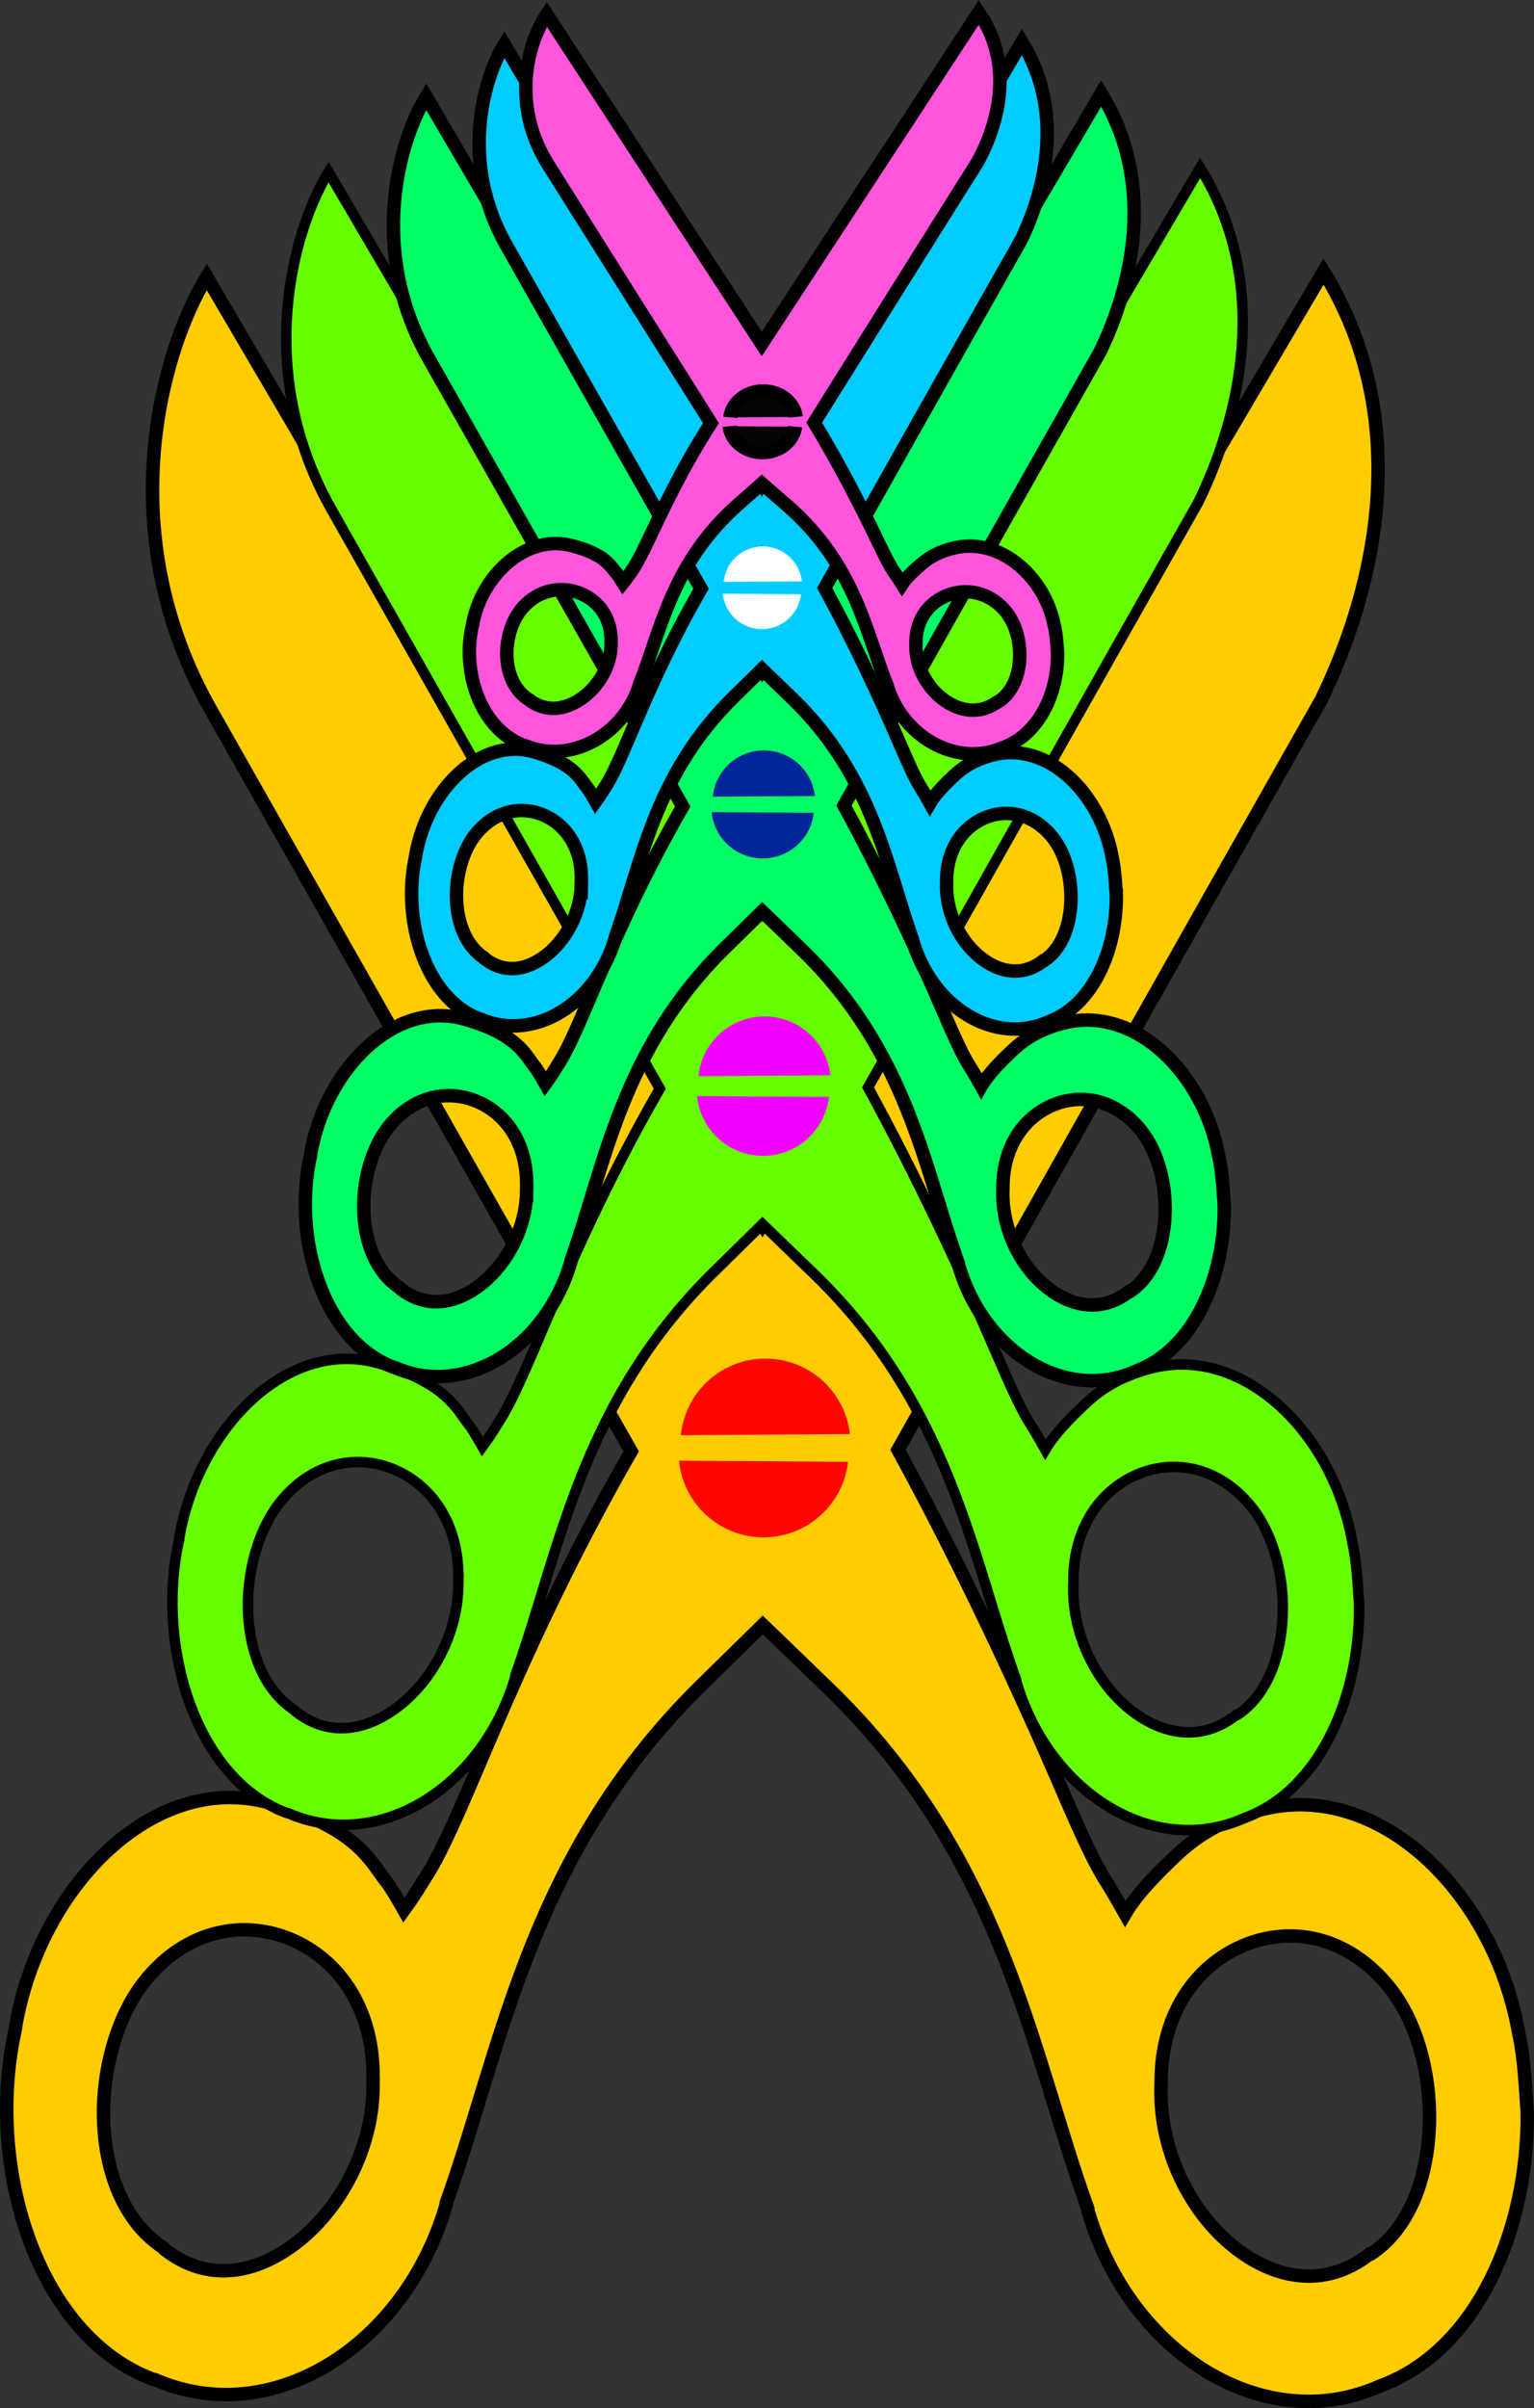
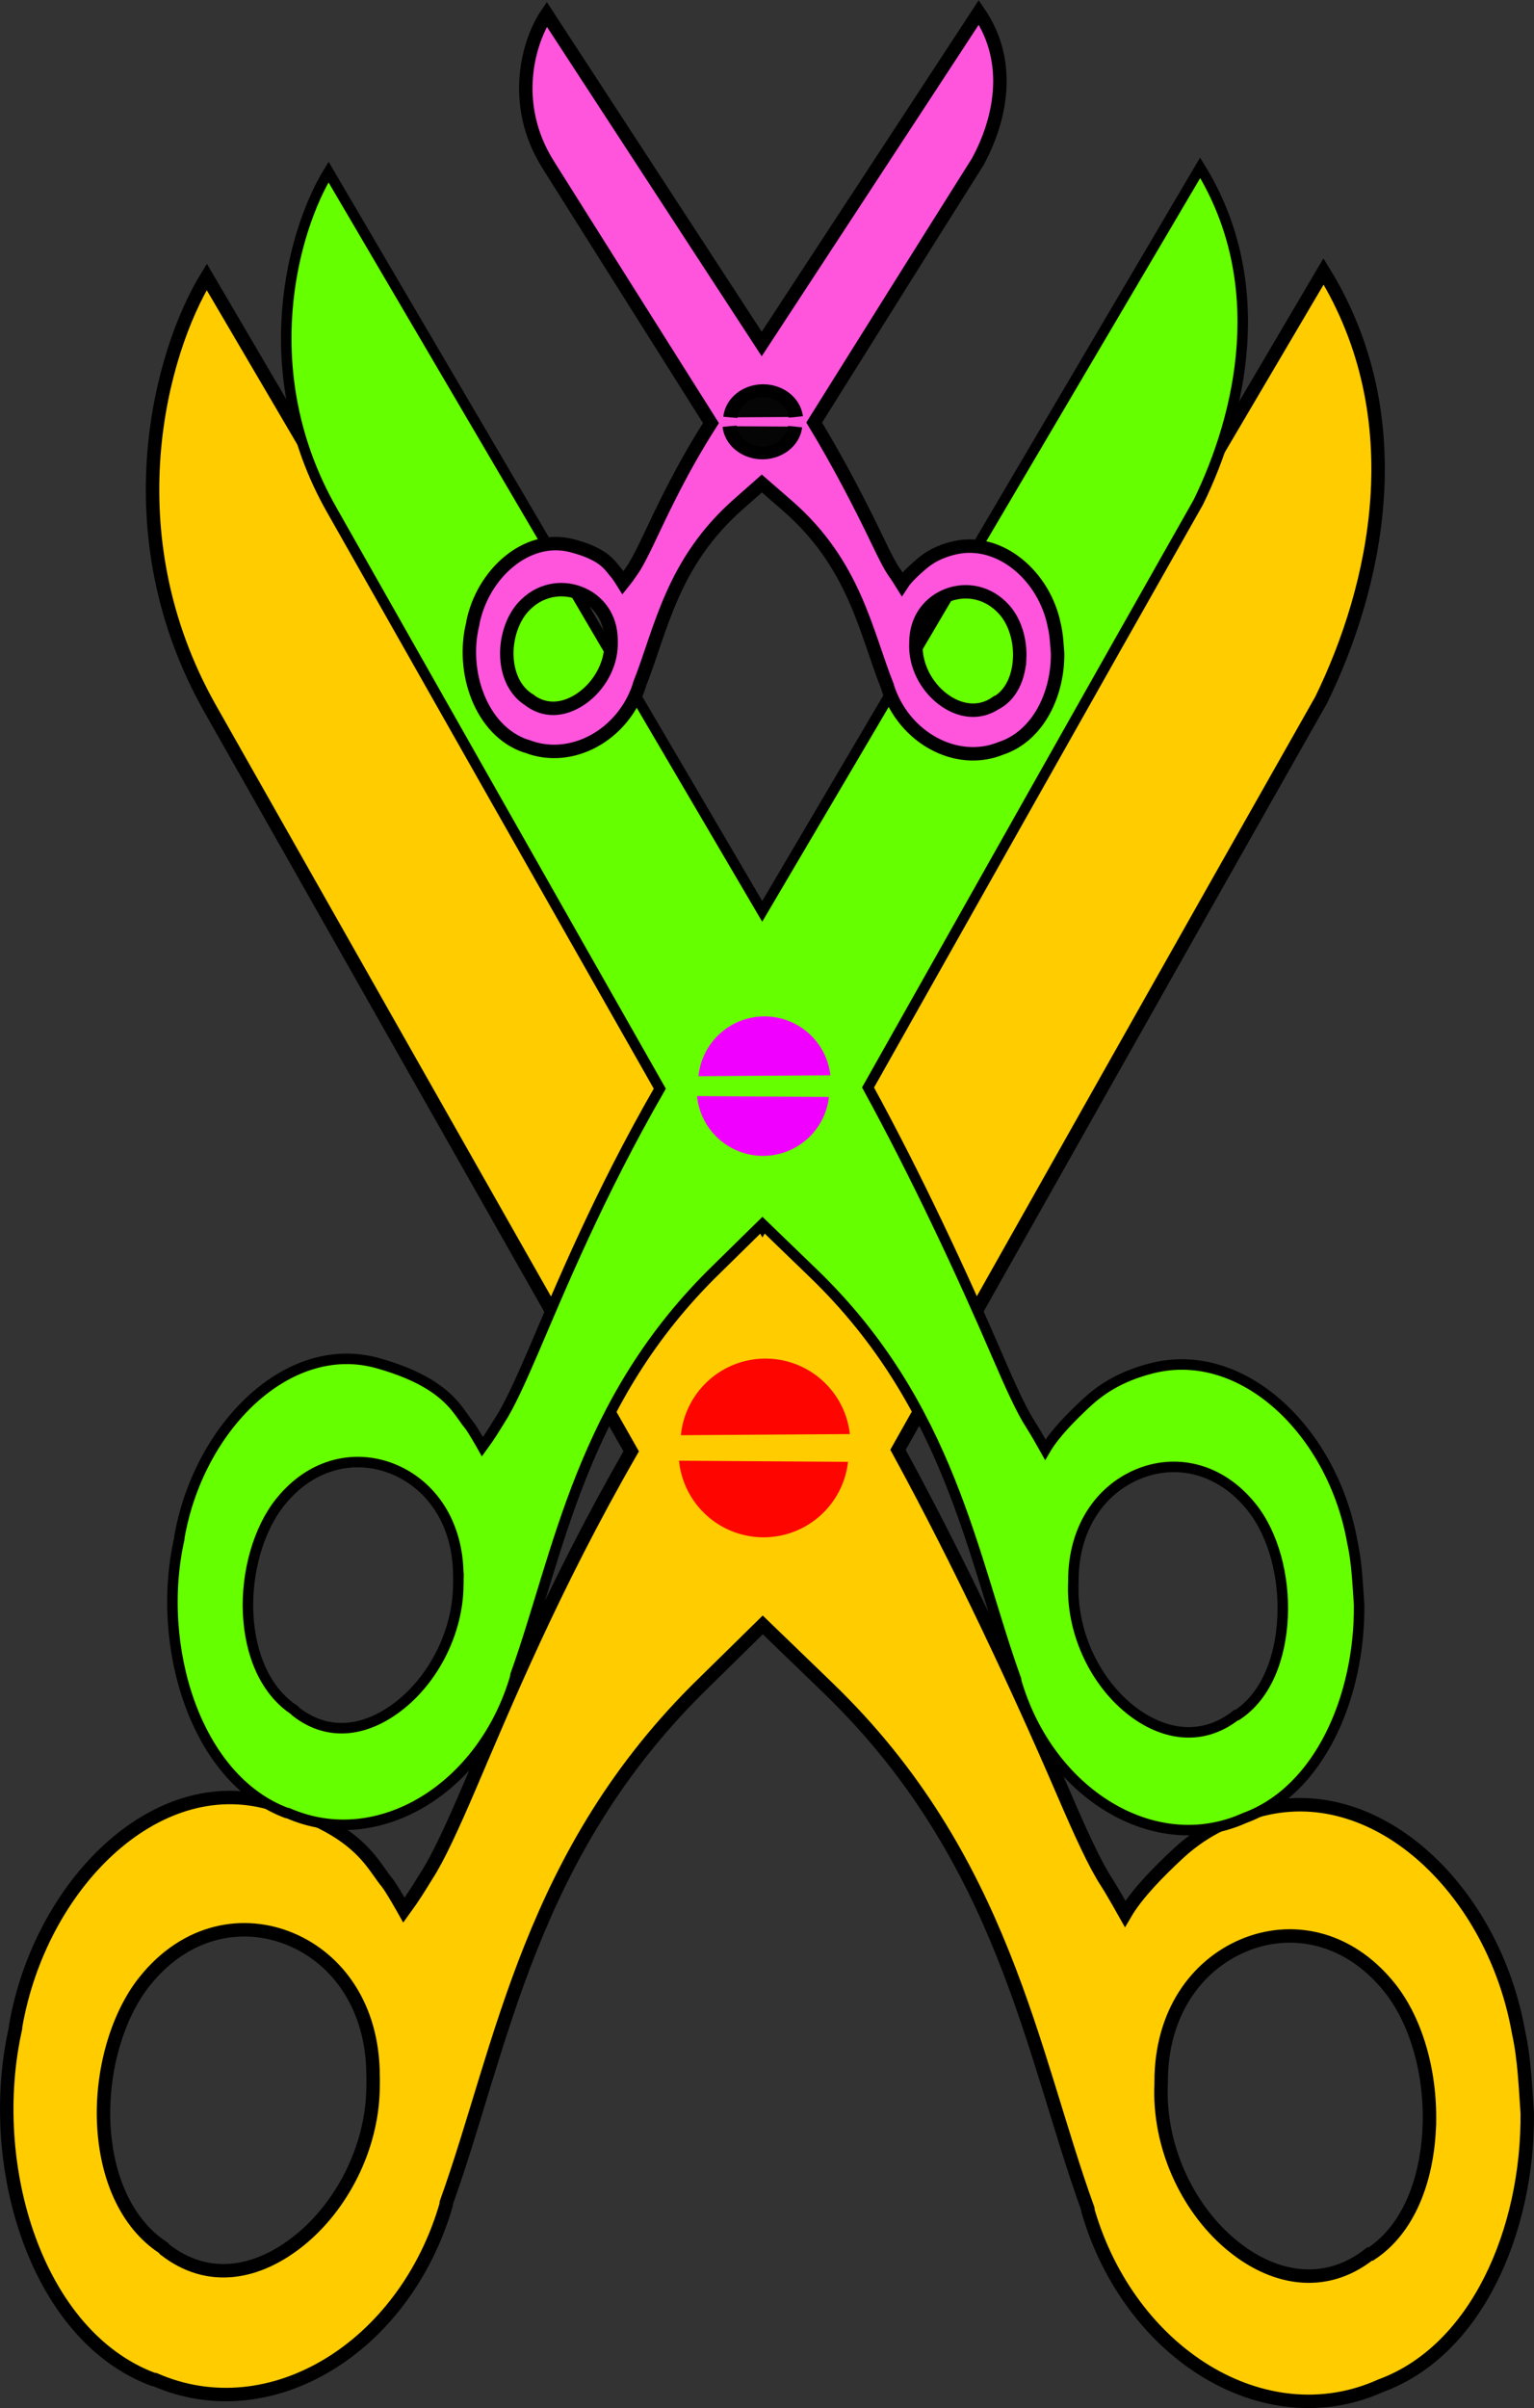
<svg xmlns="http://www.w3.org/2000/svg" xmlns:xlink="http://www.w3.org/1999/xlink" version="1.1" viewBox="0 0 86.249 135.31">
  <rect x="0" y="0" width="86.249" height="135.31" fill="#333333" stroke="none" />
  <path d="m85.87 118.73c0.057 6.584-2.836 13.344-8.234 15.324-6.513 2.941-14.123-1.779-16.468-9.838-7e-3 -0.026 7e-3 -0.063 0-0.087-3.177-8.789-4.728-19.728-14.584-29.254l-3.698-3.57-3.28 3.221c-9.839 9.553-11.353 20.456-14.514 29.254-0.01 0.019 0.01 0.065 0 0.087-2.322 8.037-9.895 12.699-16.398 9.838-0.019-0.01-0.05 0.01-0.07 0-6.581-2.445-9.495-12.049-7.746-19.764 5e-3 -0.026-5e-3 -0.061 0-0.087 1.377-7.902 7.806-14.371 14.305-12.537 3.206 0.905 4.695 2.062 5.582 3.134 0.444 0.536 0.721 1.004 0.977 1.306 0.256 0.302 0.969 1.574 0.969 1.574 0.573-0.787 0.844-1.246 1.264-1.922 0.658-1.009 1.466-2.772 2.442-5.05 1.936-4.515 4.67-11.165 9.071-18.806-7.856-13.821-18.031-31.779-23.655-41.704-5.625-9.926-2.788-20.084-0.209-24.291l31.243 53.23 31.549-53.536c5.117 8.298 2.95 17.766-0.131 24.074-7.953 14.023-15.868 28.09-23.795 42.139 3.502 6.407 6.712 13.281 9.281 19.241 0.982 2.28 1.782 4.039 2.442 5.05 0.33 0.506 1.047 1.785 1.047 1.785 0.682-1.169 1.938-2.408 2.896-3.308 0.958-0.9 2.377-1.96 4.85-2.569 6.537-1.61 12.983 4.639 14.375 12.537 0.338 1.526 0.387 3.176 0.488 4.527zm-5.513 0.871c0.138-2.939-0.666-5.972-2.233-7.923-2.348-2.923-5.582-3.479-8.234-2.351-2.652 1.129-4.612 3.833-4.605 7.662v0.087c-0.163 3.509 1.458 6.932 3.838 8.968 2.38 2.036 5.339 2.617 7.885 0.609h0.07c2.112-1.387 3.142-4.115 3.28-7.052zm-59.382-2.264c5e-3 -0.26 0.01-0.529 0-0.697 1.9e-4 -3.829-1.954-6.54-4.605-7.662-2.651-1.122-5.891-0.578-8.234 2.351-1.562 1.953-2.441 5.07-2.303 8.01 0.138 2.94 1.234 5.584 3.349 6.965l0.07 0.087c2.469 1.937 5.263 1.375 7.606-0.522 2.343-1.897 4.068-5.15 4.117-8.533z" color="#000000" fill="#fc0" stroke="#000" stroke-width=".756" style="text-indent:0;text-transform:none" />
  <g transform="matrix(.847 0 0 -.847 7.199 126.63)">
    <path id="e" d="m47.917 54.366a5.641 5.641 0 0 1-5.643 5.007 5.641 5.641 0 0 1-5.576-5.082" fill="#fe0500" fill-rule="evenodd" style="paint-order:markers fill stroke" />
    <use transform="matrix(1 0 0 -1 -.124 106.89)" width="100%" height="100%" fill="#fe0500" xlink:href="#e" />
  </g>
  <path d="m76.416 90.19c0.044 5.139-2.213 10.415-6.426 11.96-5.083 2.296-11.023-1.388-12.853-7.679-0.005-0.02 0.005-0.049 0-0.068-2.479-6.86-3.69-15.397-11.382-22.832l-2.886-2.786-2.56 2.514c-7.679 7.456-8.861 15.965-11.328 22.832-0.008 0.015 0.008 0.05 0 0.068-1.812 6.273-7.723 9.911-12.798 7.678-0.015-8e-3 -0.039 8e-3 -0.054 0-5.136-1.908-7.41-9.404-6.045-15.425 0.004-0.02-0.004-0.047 0-0.068 1.075-6.167 6.093-11.216 11.165-9.785 2.502 0.706 3.664 1.61 4.357 2.446 0.346 0.418 0.563 0.783 0.762 1.019 0.2 0.236 0.756 1.228 0.756 1.228 0.447-0.614 0.658-0.973 0.987-1.5 0.513-0.788 1.144-2.164 1.906-3.941 1.511-3.524 3.644-8.714 7.08-14.678-6.132-10.787-14.072-24.803-18.462-32.549-4.39-7.747-2.176-15.675-0.163-18.958l24.384 41.545 24.623-41.783c3.994 6.476 2.303 13.866-0.102 18.789-6.207 10.944-12.385 21.924-18.571 32.889 2.733 5 5.239 10.366 7.243 15.017 0.766 1.779 1.39 3.152 1.906 3.941 0.258 0.395 0.817 1.393 0.817 1.393 0.532-0.913 1.512-1.88 2.26-2.582 0.748-0.703 1.856-1.529 3.785-2.005 5.102-1.257 10.133 3.62 11.219 9.785 0.264 1.191 0.302 2.479 0.381 3.533zm-4.302 0.679c0.108-2.294-0.52-4.661-1.743-6.184-1.833-2.281-4.357-2.716-6.426-1.835-2.07 0.881-3.6 2.992-3.594 5.98v0.068c-0.127 2.739 1.138 5.41 2.995 6.999 1.857 1.589 4.167 2.042 6.154 0.476h0.054c1.649-1.082 2.452-3.212 2.56-5.504zm-46.346-1.767c0.004-0.203 0.008-0.413 0-0.544 1.48e-4 -2.989-1.525-5.104-3.594-5.98-2.069-0.876-4.598-0.451-6.426 1.835-1.219 1.524-1.905 3.957-1.797 6.252 0.108 2.295 0.963 4.358 2.614 5.436l0.054 0.068c1.927 1.512 4.108 1.073 5.936-0.408 1.829-1.48 3.175-4.02 3.213-6.659z" color="#000000" fill="#6f0" stroke="#000" stroke-width=".59" style="text-indent:0;text-transform:none" />
  <g transform="matrix(.661 0 0 -.661 15.015 96.358)">
    <path id="d" d="m47.917 54.366a5.641 5.641 0 0 1-5.643 5.007 5.641 5.641 0 0 1-5.576-5.082" fill="#f000ff" fill-rule="evenodd" style="paint-order:markers fill stroke" />
    <use transform="matrix(1 0 0 -1 -.124 106.89)" width="100%" height="100%" fill="#f000ff" xlink:href="#d" />
  </g>
-   <path d="m68.833 67.788c0.034 3.979-1.714 8.065-4.977 9.261-3.937 1.778-8.536-1.075-9.953-5.946-0.004-0.016 0.004-0.038 0-0.052-1.92-5.312-2.857-11.924-8.814-17.681l-2.235-2.158-1.982 1.947c-5.947 5.774-6.862 12.363-8.772 17.681-6e-3 0.012 6e-3 0.039 0 0.052-1.404 4.858-5.981 7.675-9.911 5.946-0.012-6e-3 -0.03 6e-3 -0.042 0-3.978-1.478-5.739-7.282-4.681-11.945 3e-3 -0.016-3e-3 -0.037 0-0.052 0.833-4.776 4.718-8.686 8.646-7.577 1.938 0.547 2.838 1.246 3.374 1.894 0.268 0.324 0.436 0.607 0.59 0.789 0.155 0.183 0.586 0.951 0.586 0.951 0.346-0.476 0.51-0.753 0.764-1.162 0.397-0.61 0.886-1.675 1.476-3.052 1.17-2.729 2.822-6.748 5.483-11.366-4.748-8.353-10.898-19.207-14.297-25.206-3.4-5.999-1.685-12.139-0.126-14.681l18.883 32.172 19.068-32.357c3.093 5.015 1.783 10.738-0.079 14.55-4.807 8.475-9.591 16.978-14.381 25.469 2.116 3.872 4.057 8.027 5.609 11.629 0.594 1.378 1.077 2.441 1.476 3.052 0.2 0.306 0.633 1.079 0.633 1.079 0.412-0.707 1.171-1.456 1.75-2 0.579-0.544 1.437-1.184 2.931-1.552 3.951-0.973 7.847 2.804 8.688 7.577 0.204 0.923 0.234 1.92 0.295 2.736zm-3.332 0.526c0.083-1.776-0.402-3.61-1.35-4.788-1.419-1.766-3.374-2.103-4.977-1.421-1.603 0.682-2.788 2.317-2.784 4.631v0.052c-0.098 2.121 0.881 4.189 2.32 5.42 1.438 1.231 3.227 1.581 4.766 0.368h0.042c1.277-0.838 1.899-2.487 1.982-4.262zm-35.89-1.368c3e-3 -0.157 6e-3 -0.32 0-0.421 1.15e-4 -2.314-1.181-3.953-2.784-4.631-1.602-0.678-3.561-0.35-4.977 1.421-0.944 1.18-1.475 3.064-1.392 4.841 0.083 1.777 0.746 3.375 2.024 4.21l0.042 0.052c1.492 1.171 3.181 0.831 4.597-0.316 1.416-1.147 2.459-3.113 2.488-5.157z" color="#000000" fill="#0f6" stroke="#000" stroke-width=".756" style="text-indent:0;text-transform:none" />
  <g transform="matrix(.512 0 0 -.512 21.285 72.565)">
-     <path id="c" d="m47.917 54.366a5.641 5.641 0 0 1-5.643 5.007 5.641 5.641 0 0 1-5.576-5.082" fill="#03259a" fill-rule="evenodd" style="paint-order:markers fill stroke" />
    <use transform="matrix(1 0 0 -1 -.124 106.89)" width="100%" height="100%" fill="#03259a" xlink:href="#c" />
  </g>
-   <path d="m62.765 50.315c0.026 3.052-1.314 6.185-3.816 7.102-3.019 1.363-6.546-0.824-7.633-4.56-0.003-0.012 0.003-0.029 0-0.04-1.472-4.074-2.191-9.144-6.759-13.559l-1.714-1.655-1.52 1.493c-4.56 4.428-5.262 9.481-6.727 13.559-0.005 0.009 0.005 0.03 0 0.04-1.076 3.725-4.586 5.886-7.6 4.56-0.009-0.005-0.023 0.005-0.032 0-3.05-1.133-4.401-5.584-3.59-9.16 0.002-0.012-0.002-0.028 0-0.04 0.638-3.662 3.618-6.661 6.63-5.811 1.486 0.419 2.176 0.956 2.587 1.453 0.206 0.248 0.334 0.465 0.453 0.605 0.119 0.14 0.449 0.729 0.449 0.729 0.265-0.365 0.391-0.578 0.586-0.891 0.305-0.468 0.679-1.285 1.132-2.341 0.897-2.093 2.164-5.175 4.204-8.716-3.641-6.406-8.357-14.729-10.964-19.329-2.607-4.6-1.292-9.309-0.097-11.258l14.481 24.671 14.622-24.813c2.372 3.846 1.367 8.234-0.061 11.158-3.686 6.499-7.355 13.019-11.028 19.531 1.623 2.969 3.111 6.156 4.301 8.918 0.455 1.057 0.826 1.872 1.132 2.341 0.153 0.234 0.485 0.827 0.485 0.827 0.316-0.542 0.898-1.116 1.342-1.533 0.444-0.417 1.102-0.908 2.248-1.19 3.03-0.746 6.017 2.15 6.662 5.811 0.157 0.708 0.18 1.472 0.226 2.098zm-2.555 0.404c0.064-1.362-0.309-2.768-1.035-3.672-1.088-1.355-2.587-1.613-3.816-1.09-1.229 0.523-2.138 1.777-2.135 3.551v0.04c-0.075 1.626 0.676 3.213 1.779 4.156 1.103 0.944 2.474 1.213 3.655 0.282h0.032c0.979-0.643 1.456-1.907 1.52-3.269zm-27.522-1.049c0.002-0.121 0.005-0.245 0-0.323 8.8e-5 -1.775-0.906-3.031-2.135-3.551-1.229-0.52-2.731-0.268-3.816 1.09-0.724 0.905-1.131 2.35-1.067 3.712 0.064 1.363 0.572 2.588 1.552 3.228l0.032 0.04c1.145 0.898 2.439 0.637 3.525-0.242 1.086-0.879 1.885-2.387 1.908-3.955z" color="#000000" fill="#0cf" stroke="#000" stroke-width=".756" style="text-indent:0;text-transform:none" />
  <g transform="matrix(.392 0 0 -.392 26.302 53.978)">
-     <path id="b" d="m47.917 54.366a5.641 5.641 0 0 1-5.643 5.007 5.641 5.641 0 0 1-5.576-5.082" fill="#fff" fill-rule="evenodd" style="paint-order:markers fill stroke" />
    <use transform="matrix(1 0 0 -1 -.124 106.89)" width="100%" height="100%" fill="#ffffff" xlink:href="#b" />
  </g>
  <path d="m59.463 36.716c0.022 2.292-1.097 4.645-3.185 5.334-2.52 1.024-5.463-0.619-6.371-3.425-0.003-0.009 0.003-0.022 0-0.03-1.229-3.06-1.829-6.868-5.642-10.184l-1.431-1.243-1.269 1.121c-3.806 3.326-4.392 7.121-5.615 10.184-0.004 0.007 0.004 0.022 0 0.03-0.898 2.798-3.828 4.421-6.344 3.425-0.007-0.004-0.019 0.004-0.027 0-2.546-0.851-3.673-4.194-2.996-6.88 0.002-0.009-0.002-0.021 0-0.03 0.533-2.751 3.02-5.003 5.534-4.364 1.24 0.315 1.816 0.718 2.16 1.091 0.172 0.187 0.279 0.349 0.378 0.455 0.099 0.105 0.375 0.548 0.375 0.548 0.222-0.274 0.326-0.434 0.489-0.669 0.254-0.351 0.567-0.965 0.945-1.758 0.749-1.572 1.806-3.886 3.509-6.547-3.039-4.811-6.975-11.063-9.151-14.518-2.176-3.455-1.078-6.992-0.081-8.456l12.087 18.53 12.205-18.636c1.98 2.889 1.141 6.185-0.051 8.381-3.077 4.881-6.139 9.779-9.205 14.669 1.355 2.23 2.597 4.623 3.59 6.698 0.38 0.794 0.689 1.406 0.945 1.758 0.128 0.176 0.405 0.621 0.405 0.621 0.264-0.407 0.75-0.838 1.12-1.152 0.371-0.313 0.92-0.682 1.876-0.894 2.529-0.56 5.022 1.615 5.561 4.364 0.131 0.531 0.15 1.106 0.189 1.576zm-2.133 0.303c0.053-1.023-0.258-2.079-0.864-2.758-0.908-1.017-2.159-1.211-3.185-0.818-1.026 0.393-1.784 1.334-1.782 2.667v0.03c-0.063 1.222 0.564 2.413 1.485 3.122 0.921 0.709 2.065 0.911 3.05 0.212h0.027c0.817-0.483 1.215-1.433 1.269-2.455zm-22.972-0.788c0.002-0.091 0.004-0.184 0-0.242 7.4e-5 -1.333-0.756-2.277-1.782-2.667-1.026-0.391-2.279-0.201-3.185 0.818-0.604 0.68-0.944 1.765-0.891 2.788 0.053 1.024 0.477 1.944 1.296 2.425l0.027 0.03c0.955 0.674 2.036 0.478 2.942-0.182 0.906-0.66 1.574-1.793 1.593-2.97z" color="#000000" fill="#f5d" stroke="#000" stroke-width=".756" style="text-indent:0;text-transform:none" />
  <g transform="matrix(.328 0 0 -.295 29.029 39.467)">
    <path id="a" d="m47.917 54.366a5.641 5.641 0 0 1-5.643 5.007 5.641 5.641 0 0 1-5.576-5.082" fill="#050505" fill-rule="evenodd" stroke="#000" stroke-dashoffset="40.554" stroke-linejoin="round" stroke-width="2.433" style="paint-order:markers fill stroke" />
    <use transform="matrix(1 0 0 -1 -.124 106.89)" width="100%" height="100%" fill="#050505" stroke-width="2.433" xlink:href="#a" />
  </g>
</svg>